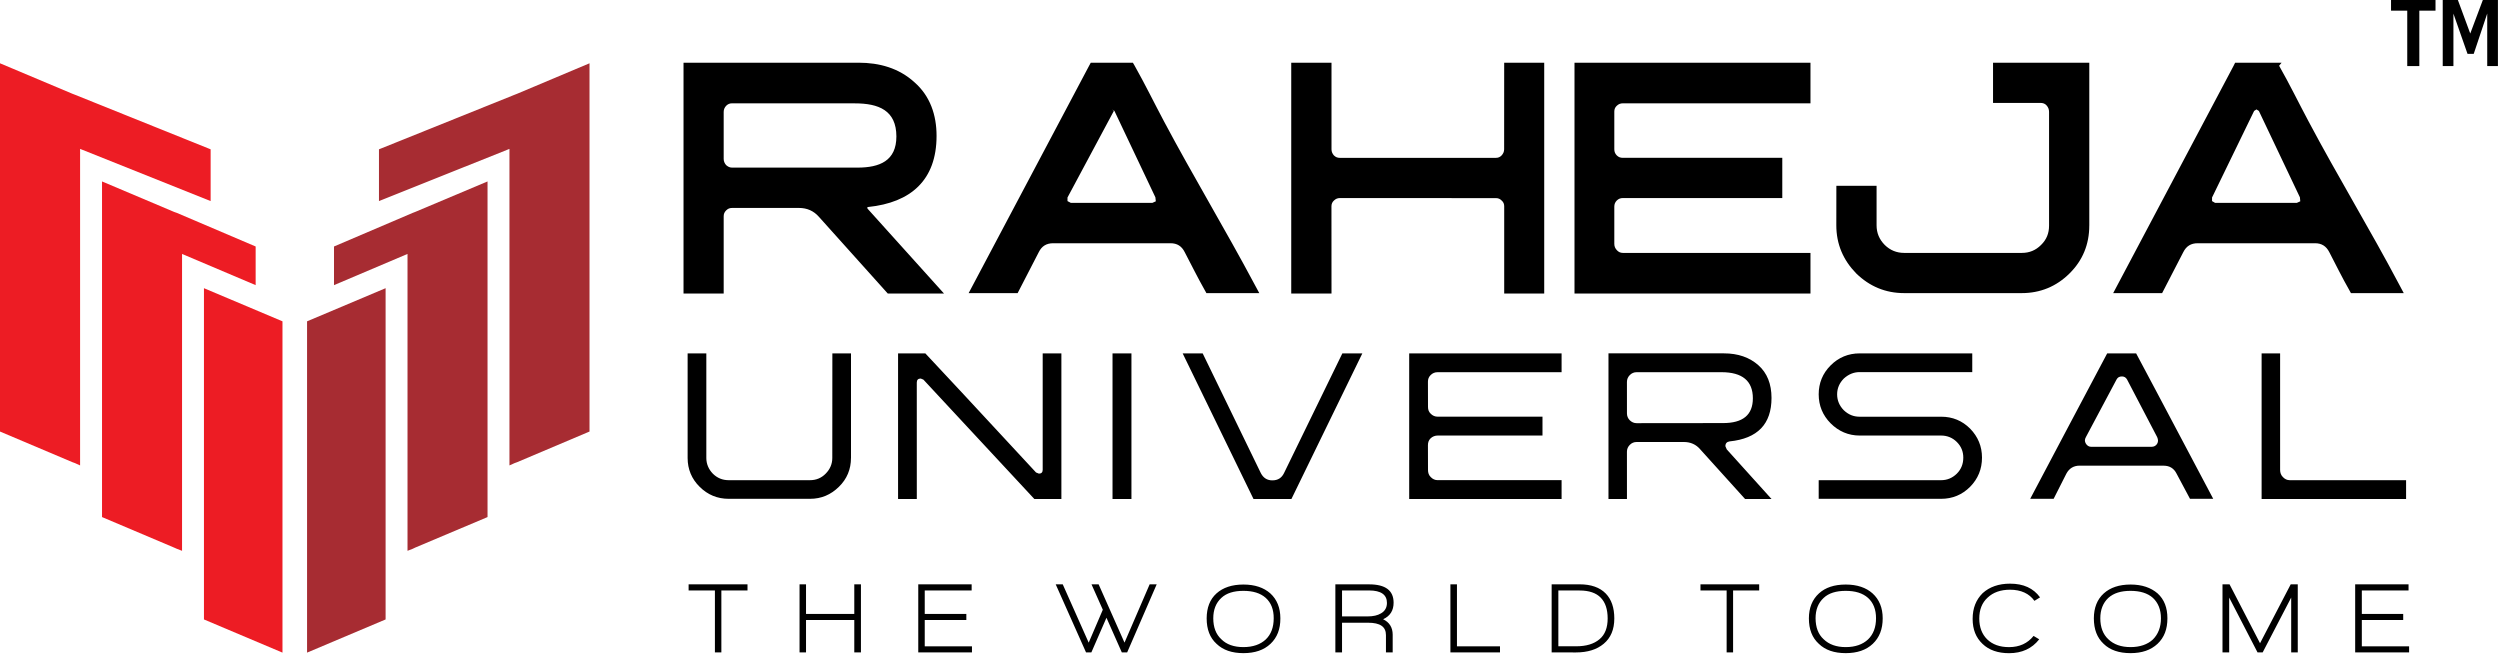
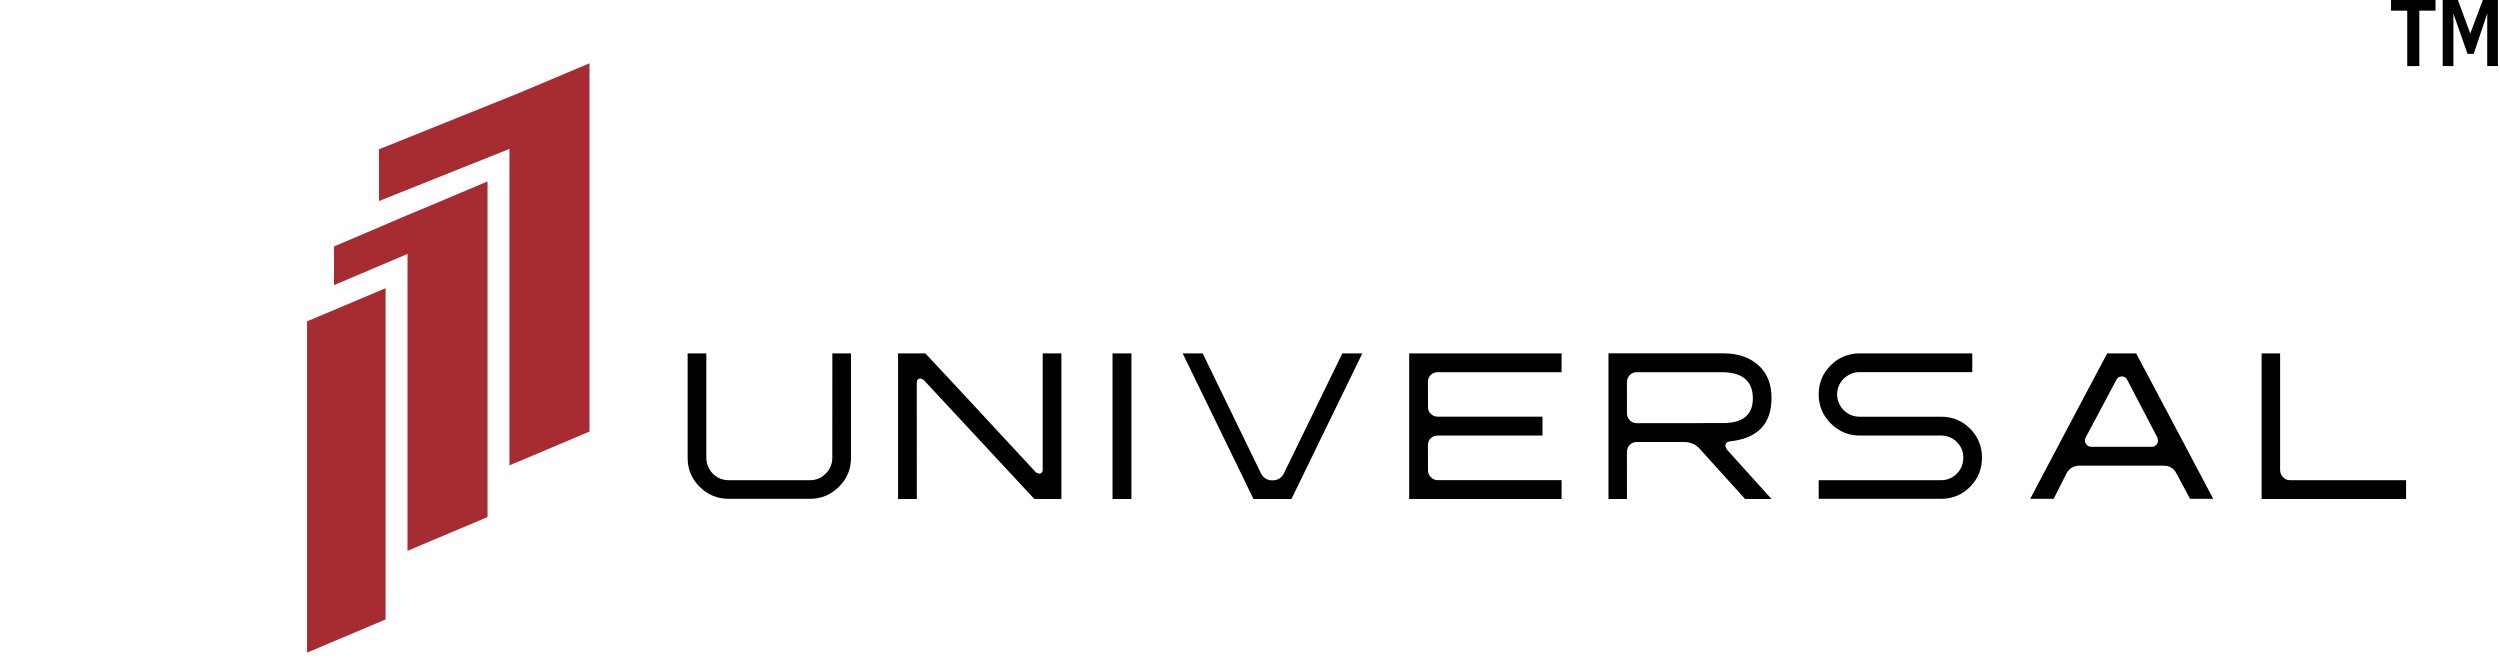
<svg xmlns="http://www.w3.org/2000/svg" width="220" height="58" viewBox="0 0 220 58" fill="none">
  <path fill-rule="evenodd" clip-rule="evenodd" d="M74.886 40.306C74.886 41.293 74.53 42.152 73.826 42.836C73.111 43.54 72.273 43.896 71.282 43.896H64.121C63.134 43.896 62.273 43.542 61.567 42.836C60.871 42.152 60.511 41.293 60.511 40.306V31.098H62.157V40.306C62.157 40.823 62.355 41.293 62.727 41.68C63.112 42.065 63.582 42.256 64.119 42.256H71.282C71.817 42.256 72.289 42.065 72.66 41.68C73.044 41.295 73.242 40.823 73.242 40.306L73.248 31.098H74.888V40.306H74.886ZM93.404 43.913H91.024L81.261 33.408L81.027 33.311C80.793 33.311 80.677 33.431 80.677 33.665L80.679 43.913H79.03V31.098H81.43C82.519 32.252 85.771 35.741 91.171 41.578L91.425 41.68C91.641 41.68 91.757 41.564 91.757 41.346V31.1H93.402V43.913H93.404ZM99.567 43.913H97.902V31.098H99.567V43.913ZM119.886 31.098L113.645 43.913H110.309L104.075 31.098H105.836L110.952 41.631C111.168 42.052 111.502 42.272 111.966 42.272C112.461 42.272 112.79 42.052 112.994 41.631L118.127 31.098H119.886ZM137.42 43.913H124.009V31.098H137.42V32.753H126.511C126.264 32.753 126.061 32.84 125.894 33.009C125.729 33.174 125.658 33.359 125.658 33.596L125.664 35.808C125.664 36.046 125.729 36.246 125.906 36.41C126.077 36.584 126.283 36.667 126.511 36.667H135.739V38.328H126.511C126.283 38.328 126.077 38.411 125.906 38.56C125.729 38.729 125.658 38.928 125.658 39.178L125.664 41.356C125.664 41.594 125.729 41.816 125.906 41.983C126.077 42.162 126.283 42.254 126.511 42.254H137.42V43.913ZM155.895 43.913H153.568L149.624 39.547C149.255 39.113 148.769 38.896 148.185 38.896H144.021C143.791 38.896 143.585 38.981 143.42 39.15C143.257 39.317 143.17 39.514 143.17 39.752L143.172 43.911H141.546V31.096H151.708C152.946 31.096 153.953 31.446 154.735 32.138C155.51 32.82 155.893 33.795 155.893 35.018C155.893 37.318 154.672 38.59 152.205 38.843C151.971 38.877 151.834 39.01 151.834 39.266L151.954 39.545L155.895 43.913ZM154.252 35.049C154.252 33.528 153.332 32.753 151.49 32.753H144.021C143.791 32.753 143.585 32.84 143.42 33.009C143.257 33.174 143.17 33.378 143.17 33.612L143.172 36.382C143.172 36.614 143.257 36.818 143.42 36.984C143.595 37.151 143.791 37.239 144.021 37.239L151.623 37.231C153.377 37.233 154.252 36.514 154.252 35.049ZM174.416 40.27C174.416 41.279 174.06 42.14 173.372 42.836C172.674 43.54 171.813 43.896 170.824 43.896H160.045V42.256H170.828C171.341 42.256 171.813 42.065 172.202 41.68C172.587 41.295 172.77 40.823 172.77 40.27C172.77 39.736 172.587 39.282 172.202 38.896C171.819 38.513 171.343 38.328 170.824 38.328H163.647C162.66 38.328 161.799 37.957 161.095 37.251C160.397 36.547 160.045 35.692 160.045 34.701C160.045 33.714 160.395 32.853 161.095 32.155C161.799 31.448 162.662 31.098 163.647 31.098H173.559V32.745H163.647C163.116 32.745 162.66 32.946 162.257 33.311C161.871 33.703 161.667 34.167 161.667 34.703C161.667 35.238 161.871 35.714 162.257 36.103C162.66 36.486 163.11 36.671 163.647 36.671H170.828C171.819 36.671 172.674 37.021 173.372 37.721C174.06 38.425 174.416 39.28 174.416 40.27ZM194.764 43.896H192.72C192.629 43.727 192.228 42.987 191.538 41.68C191.304 41.212 190.919 40.98 190.402 40.98L183.02 40.976C182.484 40.976 182.092 41.212 181.841 41.68L180.72 43.896H178.658C180.893 39.679 183.136 35.409 185.432 31.098H187.98C188.037 31.182 190.296 35.458 194.764 43.896ZM189.83 38.464L187.18 33.394C187.08 33.213 186.923 33.127 186.73 33.127C186.506 33.127 186.356 33.211 186.258 33.394L183.559 38.464C183.445 38.664 183.439 38.847 183.555 39.036C183.665 39.219 183.828 39.321 184.039 39.321H189.327C189.561 39.321 189.728 39.219 189.83 39.05C189.942 38.859 189.922 38.682 189.83 38.464ZM211.736 43.913H199.022V31.098H200.65V41.358C200.65 41.596 200.727 41.818 200.898 41.985C201.071 42.164 201.264 42.256 201.499 42.256H211.736V43.913Z" fill="black" />
-   <path fill-rule="evenodd" clip-rule="evenodd" d="M63.48 51.96V57.411H62.912V51.96H60.598V51.423H65.78V51.96H63.48ZM75.177 57.411V54.561H70.93V57.411H70.36V51.423H70.93V54.028H75.177V51.423H75.763V57.411H75.177ZM80.807 57.411V51.423H85.505V51.96H81.377V54.028H85.038V54.561H81.377V56.876H85.533V57.411H80.807ZM99.19 57.411H98.72L97.369 54.362L96.04 57.411H95.571L92.903 51.423H93.522L95.805 56.554L97.047 53.656L96.052 51.421H96.679L98.956 56.552L101.169 51.421H101.789L99.19 57.411ZM111.805 56.656C111.219 57.209 110.431 57.476 109.42 57.476C108.416 57.476 107.629 57.209 107.055 56.656C106.471 56.123 106.186 55.386 106.186 54.411C106.192 53.487 106.462 52.75 107.055 52.217C107.627 51.706 108.412 51.439 109.42 51.439C110.429 51.439 111.213 51.71 111.787 52.217C112.373 52.75 112.672 53.489 112.672 54.411C112.678 55.365 112.389 56.104 111.805 56.656ZM111.388 52.616C110.918 52.194 110.258 51.995 109.42 51.995C108.585 51.995 107.928 52.192 107.478 52.616C107.002 53.055 106.768 53.658 106.768 54.411C106.768 55.196 107.002 55.821 107.478 56.255C107.928 56.711 108.585 56.945 109.42 56.945C110.258 56.945 110.918 56.711 111.388 56.271C111.858 55.821 112.086 55.198 112.086 54.411C112.092 53.639 111.854 53.037 111.388 52.616ZM121.715 54.494C122.267 54.759 122.556 55.217 122.556 55.852V57.411H121.964V55.886C121.964 55.144 121.445 54.8 120.392 54.8H118.099V57.411H117.512V51.423H120.48C121.923 51.423 122.637 51.964 122.637 53.037C122.637 53.723 122.336 54.209 121.715 54.494ZM120.492 51.96H118.099V54.244H120.343C120.846 54.244 121.229 54.156 121.53 53.975C121.888 53.77 122.051 53.45 122.051 53.055C122.051 52.331 121.528 51.964 120.492 51.96ZM127.636 57.411V51.423H128.212V56.876H132V57.411H127.636ZM141.122 56.656C140.518 57.16 139.714 57.415 138.672 57.415L136.545 57.409V51.421H139.008C140.011 51.421 140.784 51.692 141.307 52.231C141.81 52.748 142.059 53.487 142.059 54.425C142.059 55.394 141.747 56.137 141.122 56.656ZM140.868 52.599C140.465 52.18 139.844 51.964 139.01 51.964L137.135 51.958V56.873H138.708C139.582 56.873 140.263 56.67 140.756 56.253C141.244 55.848 141.474 55.229 141.474 54.425C141.472 53.617 141.273 53.017 140.868 52.599ZM152.512 51.96V57.411H151.944V51.96H149.642V51.423H154.808V51.96H152.512ZM164.805 56.656C164.221 57.209 163.426 57.476 162.424 57.476C161.415 57.476 160.627 57.209 160.057 56.656C159.471 56.123 159.182 55.386 159.182 54.411C159.184 53.487 159.485 52.75 160.071 52.217C160.627 51.706 161.413 51.439 162.422 51.439C163.43 51.439 164.217 51.71 164.783 52.217C165.373 52.75 165.677 53.489 165.677 54.411C165.679 55.365 165.386 56.104 164.805 56.656ZM164.388 52.616C163.914 52.194 163.263 51.995 162.424 51.995C161.586 51.995 160.928 52.192 160.482 52.616C160.002 53.055 159.77 53.658 159.77 54.411C159.776 55.196 160.002 55.821 160.482 56.255C160.953 56.711 161.596 56.945 162.424 56.945C163.263 56.945 163.914 56.711 164.386 56.271C164.854 55.821 165.09 55.198 165.09 54.411C165.094 53.639 164.852 53.037 164.388 52.616ZM179.03 52.874C178.573 52.233 177.852 51.895 176.881 51.895C176.057 51.895 175.401 52.129 174.915 52.585C174.416 53.035 174.176 53.658 174.176 54.429C174.176 55.198 174.414 55.811 174.866 56.257C175.336 56.713 175.973 56.947 176.796 56.947C177.718 56.947 178.436 56.611 178.955 55.96L179.45 56.259C178.809 57.081 177.917 57.48 176.796 57.48C175.823 57.48 175.035 57.213 174.461 56.66C173.879 56.108 173.592 55.39 173.592 54.464C173.592 53.509 173.895 52.772 174.475 52.196C175.082 51.647 175.886 51.362 176.879 51.362C178.074 51.36 178.937 51.765 179.525 52.567L179.03 52.874ZM189.863 56.656C189.274 57.209 188.487 57.476 187.493 57.476C186.472 57.476 185.684 57.209 185.118 56.656C184.548 56.123 184.259 55.386 184.259 54.411C184.263 53.487 184.546 52.75 185.136 52.217C185.706 51.706 186.484 51.439 187.495 51.439C188.489 51.439 189.276 51.71 189.865 52.217C190.457 52.75 190.732 53.489 190.732 54.411C190.734 55.365 190.449 56.104 189.863 56.656ZM189.458 52.616C188.991 52.194 188.316 51.995 187.491 51.995C186.641 51.995 186.002 52.192 185.533 52.616C185.065 53.055 184.827 53.658 184.827 54.411C184.829 55.196 185.063 55.821 185.533 56.255C186.008 56.711 186.655 56.945 187.491 56.945C188.316 56.945 188.989 56.711 189.458 56.271C189.909 55.821 190.164 55.198 190.164 54.411C190.164 53.639 189.911 53.037 189.458 52.616ZM201.625 57.411V52.585L199.115 57.411H198.663L196.168 52.585V57.411H195.58V51.423H196.201L198.883 56.605L201.582 51.423H202.203V57.411H201.625ZM207.255 57.411V51.423H211.952V51.96H207.841V54.028H211.482V54.561H207.841V56.876H212.001V57.411H207.255Z" fill="black" />
-   <path fill-rule="evenodd" clip-rule="evenodd" d="M76.327 18.234V18.314L76.348 18.367L83.072 25.83H78.124L72.071 19.087C71.601 18.55 71.015 18.299 70.309 18.299H64.425C64.203 18.299 64.054 18.367 63.9 18.517C63.751 18.67 63.684 18.819 63.684 19.038V25.83H60.15V5.518H75.556C77.386 5.518 79.097 5.99 80.467 7.235C81.863 8.457 82.417 10.136 82.417 11.957C82.417 15.851 80.154 17.829 76.397 18.216L76.327 18.234ZM78.882 12.008C78.882 9.712 77.319 9.096 75.236 9.096L64.425 9.092C64.203 9.092 64.054 9.161 63.9 9.311C63.767 9.458 63.684 9.627 63.684 9.847V13.989C63.684 14.19 63.765 14.377 63.9 14.53C64.054 14.66 64.203 14.75 64.421 14.75H75.454C77.406 14.75 78.882 14.158 78.882 12.008ZM110.818 25.796H106.165L106.019 25.533C105.398 24.442 104.828 23.28 104.256 22.191C103.99 21.656 103.585 21.405 103 21.405H92.687C92.083 21.405 91.676 21.656 91.411 22.191L89.551 25.796H85.24L85.655 25.012C89.044 18.601 92.431 12.214 95.832 5.805L95.987 5.52H99.695L99.85 5.786C100.751 7.382 101.59 9.098 102.443 10.7C104.977 15.468 107.861 20.251 110.395 25.012L110.818 25.796ZM101.675 17.365L98.071 9.763L97.855 9.629L98.018 9.763L93.939 17.38V17.697L94.232 17.852H101.411L101.712 17.715L101.675 17.365ZM135.894 25.83H132.37V18.145C132.37 17.945 132.299 17.779 132.148 17.65C132 17.496 131.845 17.434 131.627 17.434L117.905 17.43C117.706 17.43 117.543 17.496 117.384 17.65C117.242 17.78 117.168 17.945 117.168 18.151L117.172 25.832H113.629V5.52H117.172V13.142C117.172 13.354 117.252 13.523 117.382 13.675C117.543 13.832 117.704 13.891 117.903 13.891H131.627C131.845 13.891 131.996 13.83 132.144 13.675C132.279 13.525 132.364 13.354 132.364 13.142L132.368 5.52H135.891V25.83H135.894ZM159.322 25.83H138.556V5.518H159.322V9.092H142.816C142.6 9.092 142.429 9.161 142.274 9.311C142.13 9.44 142.059 9.613 142.059 9.812V13.14C142.059 13.352 142.128 13.521 142.274 13.673C142.433 13.83 142.594 13.889 142.816 13.889H156.841V17.428H142.816C142.6 17.428 142.429 17.494 142.274 17.648C142.13 17.799 142.059 17.964 142.059 18.183V21.454C142.059 21.676 142.128 21.853 142.293 22.026C142.433 22.173 142.594 22.256 142.816 22.256H159.322V25.83ZM183.856 19.857C183.856 21.487 183.286 22.916 182.108 24.072C180.96 25.209 179.545 25.794 177.917 25.794H167.567C165.933 25.794 164.521 25.207 163.344 24.058C162.192 22.877 161.596 21.471 161.596 19.826L161.6 16.35H165.139V19.826C165.139 20.498 165.375 21.068 165.86 21.558C166.332 22.022 166.902 22.256 167.567 22.256H177.923C178.589 22.256 179.144 22.026 179.611 21.558C180.101 21.082 180.317 20.526 180.317 19.857V9.847C180.317 9.627 180.248 9.446 180.101 9.279C179.969 9.124 179.782 9.057 179.582 9.057H175.387V5.518H183.858V19.857H183.856ZM211.531 25.796H206.884L206.74 25.533C206.115 24.442 205.545 23.28 204.979 22.191C204.706 21.656 204.301 21.405 203.721 21.405H193.402C192.802 21.405 192.397 21.656 192.128 22.191L190.266 25.796H185.959L186.374 25.012C189.763 18.601 193.152 12.214 196.549 5.805L196.691 5.52H200.778L200.562 5.786C201.47 7.382 202.309 9.098 203.163 10.7C205.693 15.468 208.598 20.251 211.114 25.012L211.531 25.796ZM202.392 17.365L198.781 9.763L198.57 9.629L198.362 9.763L194.66 17.38V17.697L194.924 17.852H202.123L202.425 17.715L202.392 17.365Z" fill="black" />
-   <path fill-rule="evenodd" clip-rule="evenodd" d="M0 5.569L6.377 8.253L6.595 8.337L18.536 13.14V17.695L7.048 13.102V40.957L6.595 40.752L6.377 40.674L0 37.975V5.569Z" fill="#ED1C24" />
-   <path fill-rule="evenodd" clip-rule="evenodd" d="M8.978 15.967L15.328 18.652L15.564 18.735L22.497 21.691V25.092L16.02 22.346V48.472L15.564 48.295L15.328 48.191L8.978 45.502V15.967Z" fill="#ED1C24" />
-   <path fill-rule="evenodd" clip-rule="evenodd" d="M17.948 25.36L24.858 28.277V57.431L17.948 54.511V25.36Z" fill="#ED1C24" />
  <path fill-rule="evenodd" clip-rule="evenodd" d="M51.877 5.569L45.504 8.253L45.288 8.337L33.349 13.14V17.695L44.832 13.102V40.957L45.288 40.752L45.504 40.674L51.877 37.975V5.569Z" fill="#A72C32" />
  <path fill-rule="evenodd" clip-rule="evenodd" d="M42.903 15.967L36.532 18.652L36.315 18.735L29.392 21.691V25.092L35.861 22.346V48.472L36.315 48.295L36.532 48.191L42.903 45.502V15.967Z" fill="#A72C32" />
  <path fill-rule="evenodd" clip-rule="evenodd" d="M33.933 25.36L27.021 28.277V57.431L33.933 54.511V25.36Z" fill="#A72C32" />
  <path fill-rule="evenodd" clip-rule="evenodd" d="M210.411 0.938V0H214.325V0.938H212.901V5.815H211.838V0.938H210.411Z" fill="black" />
  <path fill-rule="evenodd" clip-rule="evenodd" d="M216.293 0L217.382 2.951L218.49 0H219.817V5.815H218.876V1.189L217.688 4.74H217.142L215.901 1.199V5.815H214.96V0H216.293Z" fill="black" />
</svg>